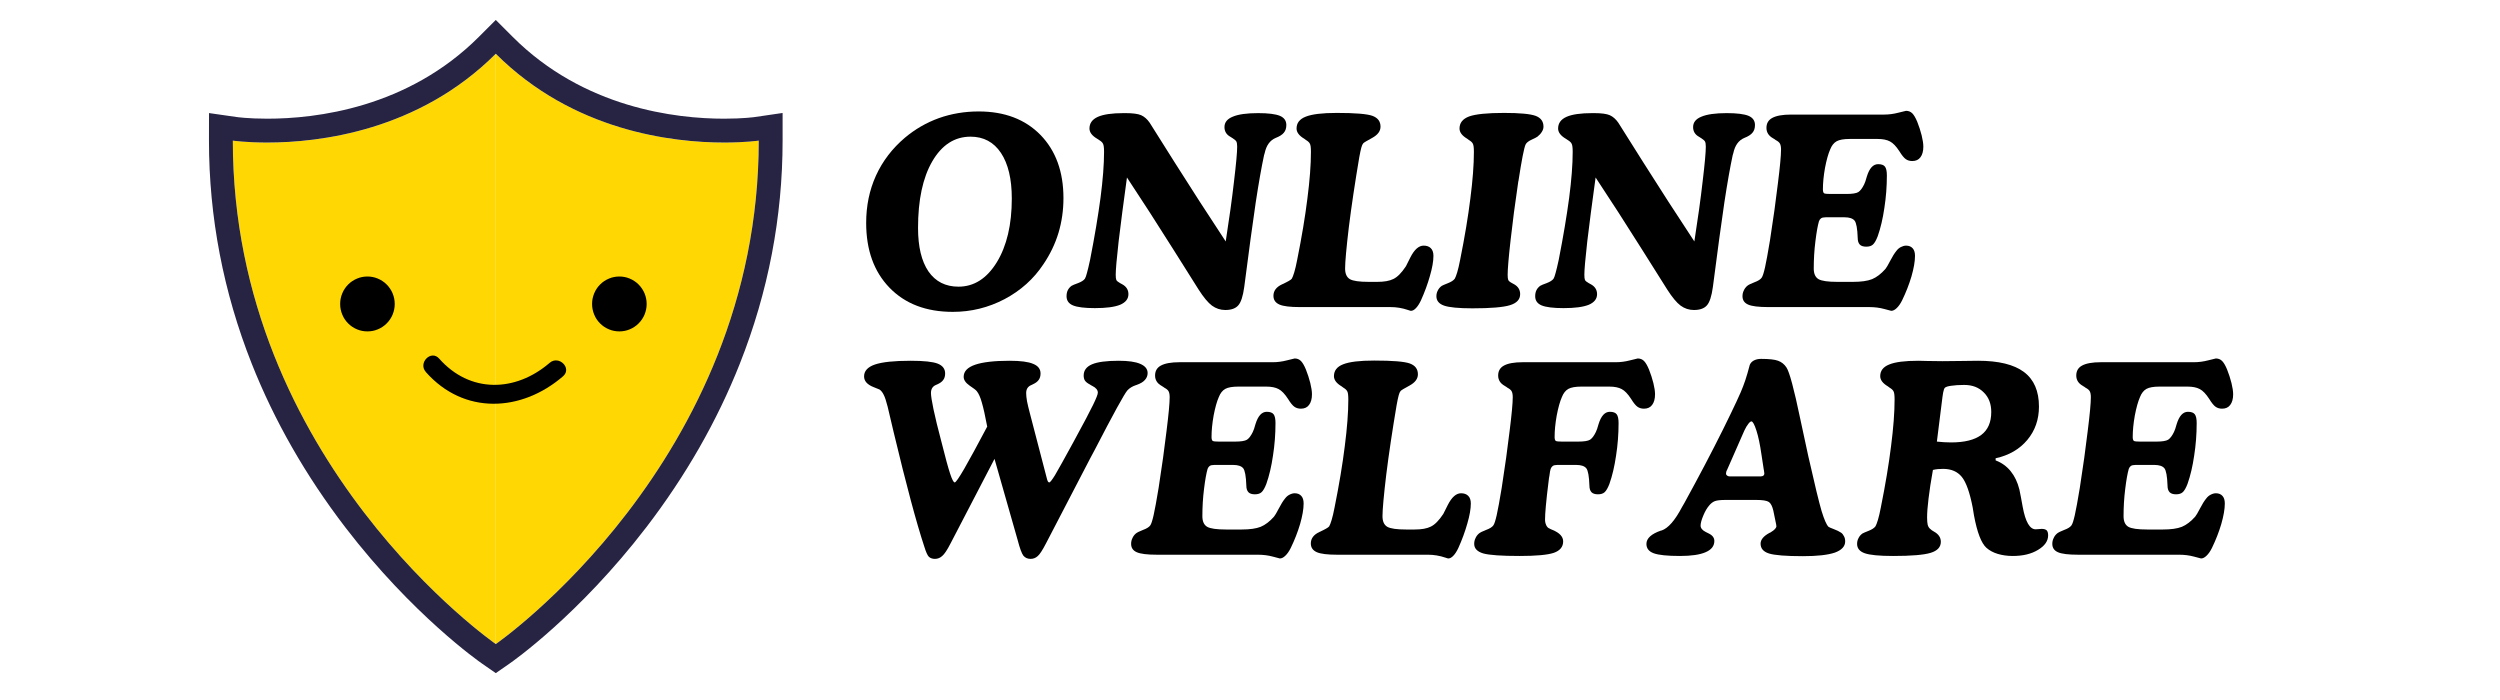
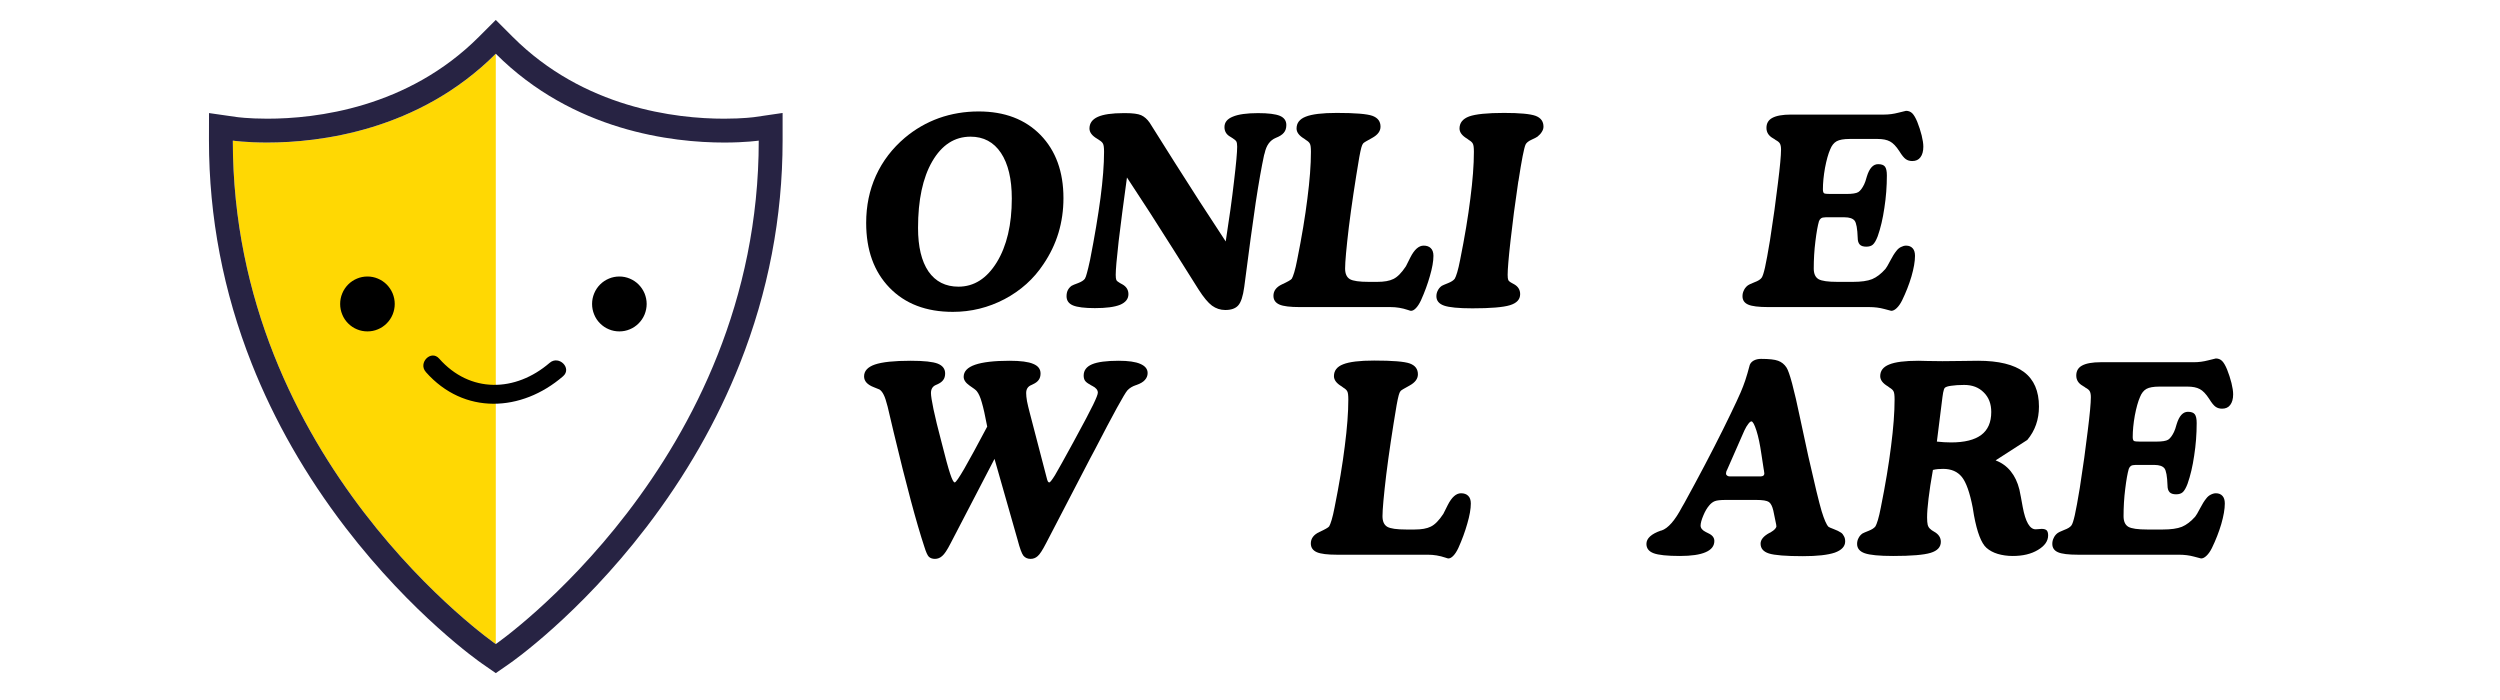
<svg xmlns="http://www.w3.org/2000/svg" width="250" zoomAndPan="magnify" viewBox="0 0 187.5 52.5" height="70" preserveAspectRatio="xMidYMid meet" version="1.0">
  <defs>
    <g />
    <clipPath id="c26c0d7374">
      <path d="M 15.672 1.453 L 58.762 1.453 L 58.762 50.484 L 15.672 50.484 Z M 15.672 1.453 " clip-rule="nonzero" />
    </clipPath>
    <clipPath id="b92428f7a7">
      <path d="M 25.488 20.738 L 48.52 20.738 L 48.52 31 L 25.488 31 Z M 25.488 20.738 " clip-rule="nonzero" />
    </clipPath>
  </defs>
  <g fill="#000000" fill-opacity="1">
    <g transform="translate(64.447, 23.031)">
      <g>
        <path d="M 7.438 -1.531 C 8.602 -1.531 9.562 -2.141 10.312 -3.359 C 11.062 -4.586 11.438 -6.18 11.438 -8.141 C 11.438 -9.609 11.164 -10.75 10.625 -11.562 C 10.082 -12.375 9.32 -12.781 8.344 -12.781 C 7.145 -12.781 6.188 -12.16 5.469 -10.922 C 4.758 -9.691 4.406 -8.031 4.406 -5.938 C 4.406 -4.531 4.664 -3.441 5.188 -2.672 C 5.719 -1.91 6.469 -1.531 7.438 -1.531 Z M 7.016 0.359 C 5.023 0.359 3.441 -0.242 2.266 -1.453 C 1.098 -2.66 0.516 -4.281 0.516 -6.312 C 0.516 -7.594 0.758 -8.773 1.25 -9.859 C 1.75 -10.953 2.473 -11.898 3.422 -12.703 C 4.191 -13.348 5.039 -13.836 5.969 -14.172 C 6.906 -14.504 7.898 -14.672 8.953 -14.672 C 10.898 -14.672 12.445 -14.082 13.594 -12.906 C 14.738 -11.727 15.312 -10.148 15.312 -8.172 C 15.312 -7.266 15.188 -6.395 14.938 -5.562 C 14.688 -4.738 14.312 -3.957 13.812 -3.219 C 13.082 -2.113 12.109 -1.238 10.891 -0.594 C 9.68 0.039 8.391 0.359 7.016 0.359 Z M 7.016 0.359 " />
      </g>
    </g>
  </g>
  <g fill="#000000" fill-opacity="1">
    <g transform="translate(80.663, 23.031)">
      <g>
        <path d="M 3.859 -9.719 C 3.598 -7.832 3.391 -6.234 3.234 -4.922 C 3.086 -3.617 3.016 -2.785 3.016 -2.422 C 3.016 -2.234 3.031 -2.102 3.062 -2.031 C 3.102 -1.957 3.195 -1.879 3.344 -1.797 C 3.383 -1.773 3.441 -1.742 3.516 -1.703 C 3.816 -1.535 3.969 -1.289 3.969 -0.969 C 3.969 -0.613 3.758 -0.348 3.344 -0.172 C 2.926 -0.004 2.297 0.078 1.453 0.078 C 0.68 0.078 0.133 0.008 -0.188 -0.125 C -0.508 -0.258 -0.672 -0.488 -0.672 -0.812 C -0.672 -0.988 -0.641 -1.141 -0.578 -1.266 C -0.516 -1.391 -0.422 -1.5 -0.297 -1.594 C -0.211 -1.645 -0.051 -1.711 0.188 -1.797 C 0.438 -1.891 0.609 -2 0.703 -2.125 C 0.754 -2.207 0.805 -2.352 0.859 -2.562 C 0.922 -2.781 1 -3.109 1.094 -3.547 C 1.438 -5.297 1.695 -6.844 1.875 -8.188 C 2.051 -9.539 2.141 -10.691 2.141 -11.641 C 2.141 -11.961 2.113 -12.164 2.062 -12.25 C 2.02 -12.344 1.922 -12.438 1.766 -12.531 C 1.734 -12.551 1.688 -12.582 1.625 -12.625 C 1.238 -12.852 1.047 -13.109 1.047 -13.391 C 1.047 -13.785 1.254 -14.078 1.672 -14.266 C 2.086 -14.453 2.734 -14.547 3.609 -14.547 L 3.75 -14.547 C 4.301 -14.547 4.691 -14.492 4.922 -14.391 C 5.16 -14.285 5.375 -14.098 5.562 -13.828 C 5.57 -13.816 6.191 -12.832 7.422 -10.875 C 8.66 -8.914 9.941 -6.93 11.266 -4.922 C 11.535 -6.641 11.742 -8.148 11.891 -9.453 C 12.047 -10.754 12.125 -11.613 12.125 -12.031 C 12.125 -12.219 12.102 -12.348 12.062 -12.422 C 12.02 -12.492 11.93 -12.57 11.797 -12.656 C 11.754 -12.688 11.695 -12.723 11.625 -12.766 C 11.32 -12.93 11.172 -13.176 11.172 -13.5 C 11.172 -13.852 11.379 -14.113 11.797 -14.281 C 12.211 -14.457 12.844 -14.547 13.688 -14.547 C 14.457 -14.547 15.004 -14.477 15.328 -14.344 C 15.648 -14.207 15.812 -13.977 15.812 -13.656 C 15.812 -13.414 15.75 -13.223 15.625 -13.078 C 15.508 -12.93 15.305 -12.801 15.016 -12.688 C 14.586 -12.508 14.312 -12.129 14.188 -11.547 C 14.164 -11.484 14.148 -11.43 14.141 -11.391 C 13.953 -10.516 13.742 -9.332 13.516 -7.844 C 13.297 -6.363 13.008 -4.254 12.656 -1.516 C 12.562 -0.816 12.41 -0.352 12.203 -0.125 C 12.004 0.102 11.68 0.219 11.234 0.219 C 10.867 0.219 10.535 0.109 10.234 -0.109 C 9.941 -0.328 9.609 -0.727 9.234 -1.312 C 9.172 -1.406 8.539 -2.406 7.344 -4.312 C 6.145 -6.219 4.984 -8.02 3.859 -9.719 Z M 3.859 -9.719 " />
      </g>
    </g>
  </g>
  <g fill="#000000" fill-opacity="1">
    <g transform="translate(96.086, 23.031)">
      <g>
        <path d="M 1.391 0 C 0.672 0 0.164 -0.062 -0.125 -0.188 C -0.426 -0.32 -0.578 -0.539 -0.578 -0.844 C -0.578 -1.219 -0.363 -1.504 0.062 -1.703 C 0.488 -1.898 0.734 -2.039 0.797 -2.125 C 0.848 -2.207 0.91 -2.367 0.984 -2.609 C 1.055 -2.848 1.129 -3.16 1.203 -3.547 C 1.547 -5.254 1.801 -6.785 1.969 -8.141 C 2.145 -9.504 2.234 -10.672 2.234 -11.641 C 2.234 -11.961 2.207 -12.164 2.156 -12.25 C 2.113 -12.344 2.016 -12.438 1.859 -12.531 C 1.828 -12.562 1.785 -12.594 1.734 -12.625 C 1.348 -12.852 1.156 -13.109 1.156 -13.391 C 1.156 -13.805 1.383 -14.102 1.844 -14.281 C 2.312 -14.469 3.086 -14.562 4.172 -14.562 C 5.555 -14.562 6.445 -14.488 6.844 -14.344 C 7.25 -14.195 7.453 -13.926 7.453 -13.531 C 7.453 -13.195 7.242 -12.914 6.828 -12.688 C 6.422 -12.469 6.195 -12.332 6.156 -12.281 C 6.102 -12.219 6.055 -12.113 6.016 -11.969 C 5.973 -11.82 5.922 -11.578 5.859 -11.234 C 5.535 -9.316 5.273 -7.57 5.078 -6 C 4.891 -4.426 4.797 -3.391 4.797 -2.891 C 4.797 -2.504 4.914 -2.238 5.156 -2.094 C 5.395 -1.957 5.867 -1.891 6.578 -1.891 L 7.203 -1.891 C 7.723 -1.891 8.129 -1.961 8.422 -2.109 C 8.723 -2.254 9.035 -2.57 9.359 -3.062 C 9.441 -3.219 9.551 -3.438 9.688 -3.719 C 9.988 -4.312 10.32 -4.609 10.688 -4.609 C 10.914 -4.609 11.094 -4.547 11.219 -4.422 C 11.352 -4.297 11.422 -4.102 11.422 -3.844 C 11.422 -3.438 11.332 -2.93 11.156 -2.328 C 10.988 -1.734 10.766 -1.125 10.484 -0.5 C 10.359 -0.238 10.234 -0.047 10.109 0.078 C 9.984 0.211 9.859 0.281 9.734 0.281 C 9.703 0.281 9.629 0.258 9.516 0.219 C 9.078 0.07 8.641 0 8.203 0 Z M 1.391 0 " />
      </g>
    </g>
  </g>
  <g fill="#000000" fill-opacity="1">
    <g transform="translate(108.308, 23.031)">
      <g>
        <path d="M 4.5 -14.562 C 5.676 -14.562 6.461 -14.488 6.859 -14.344 C 7.254 -14.195 7.453 -13.926 7.453 -13.531 C 7.453 -13.395 7.41 -13.266 7.328 -13.141 C 7.254 -13.016 7.145 -12.895 7 -12.781 C 6.926 -12.727 6.773 -12.648 6.547 -12.547 C 6.316 -12.441 6.172 -12.32 6.109 -12.188 C 5.992 -11.926 5.816 -11.02 5.578 -9.469 L 5.562 -9.406 C 5.32 -7.781 5.129 -6.312 4.984 -5 C 4.836 -3.688 4.766 -2.828 4.766 -2.422 C 4.766 -2.234 4.781 -2.102 4.812 -2.031 C 4.844 -1.957 4.938 -1.879 5.094 -1.797 C 5.125 -1.773 5.18 -1.742 5.266 -1.703 C 5.555 -1.535 5.703 -1.289 5.703 -0.969 C 5.703 -0.57 5.445 -0.297 4.938 -0.141 C 4.426 0.016 3.488 0.094 2.125 0.094 C 1.082 0.094 0.375 0.023 0 -0.109 C -0.383 -0.242 -0.578 -0.477 -0.578 -0.812 C -0.578 -0.977 -0.539 -1.125 -0.469 -1.25 C -0.406 -1.383 -0.305 -1.5 -0.172 -1.594 C -0.098 -1.633 0.055 -1.703 0.297 -1.797 C 0.535 -1.891 0.703 -2 0.797 -2.125 C 0.848 -2.207 0.91 -2.367 0.984 -2.609 C 1.055 -2.848 1.129 -3.16 1.203 -3.547 C 1.547 -5.254 1.801 -6.785 1.969 -8.141 C 2.145 -9.504 2.234 -10.672 2.234 -11.641 C 2.234 -11.961 2.207 -12.164 2.156 -12.25 C 2.113 -12.344 2.016 -12.438 1.859 -12.531 C 1.828 -12.562 1.785 -12.594 1.734 -12.625 C 1.348 -12.852 1.156 -13.109 1.156 -13.391 C 1.156 -13.816 1.395 -14.117 1.875 -14.297 C 2.363 -14.473 3.238 -14.562 4.5 -14.562 Z M 4.5 -14.562 " />
      </g>
    </g>
  </g>
  <g fill="#000000" fill-opacity="1">
    <g transform="translate(115.811, 23.031)">
      <g>
-         <path d="M 3.859 -9.719 C 3.598 -7.832 3.391 -6.234 3.234 -4.922 C 3.086 -3.617 3.016 -2.785 3.016 -2.422 C 3.016 -2.234 3.031 -2.102 3.062 -2.031 C 3.102 -1.957 3.195 -1.879 3.344 -1.797 C 3.383 -1.773 3.441 -1.742 3.516 -1.703 C 3.816 -1.535 3.969 -1.289 3.969 -0.969 C 3.969 -0.613 3.758 -0.348 3.344 -0.172 C 2.926 -0.004 2.297 0.078 1.453 0.078 C 0.68 0.078 0.133 0.008 -0.188 -0.125 C -0.508 -0.258 -0.672 -0.488 -0.672 -0.812 C -0.672 -0.988 -0.641 -1.141 -0.578 -1.266 C -0.516 -1.391 -0.422 -1.5 -0.297 -1.594 C -0.211 -1.645 -0.051 -1.711 0.188 -1.797 C 0.438 -1.891 0.609 -2 0.703 -2.125 C 0.754 -2.207 0.805 -2.352 0.859 -2.562 C 0.922 -2.781 1 -3.109 1.094 -3.547 C 1.438 -5.297 1.695 -6.844 1.875 -8.188 C 2.051 -9.539 2.141 -10.691 2.141 -11.641 C 2.141 -11.961 2.113 -12.164 2.062 -12.25 C 2.02 -12.344 1.922 -12.438 1.766 -12.531 C 1.734 -12.551 1.688 -12.582 1.625 -12.625 C 1.238 -12.852 1.047 -13.109 1.047 -13.391 C 1.047 -13.785 1.254 -14.078 1.672 -14.266 C 2.086 -14.453 2.734 -14.547 3.609 -14.547 L 3.75 -14.547 C 4.301 -14.547 4.691 -14.492 4.922 -14.391 C 5.16 -14.285 5.375 -14.098 5.562 -13.828 C 5.57 -13.816 6.191 -12.832 7.422 -10.875 C 8.66 -8.914 9.941 -6.93 11.266 -4.922 C 11.535 -6.641 11.742 -8.148 11.891 -9.453 C 12.047 -10.754 12.125 -11.613 12.125 -12.031 C 12.125 -12.219 12.102 -12.348 12.062 -12.422 C 12.02 -12.492 11.93 -12.57 11.797 -12.656 C 11.754 -12.688 11.695 -12.723 11.625 -12.766 C 11.32 -12.93 11.172 -13.176 11.172 -13.5 C 11.172 -13.852 11.379 -14.113 11.797 -14.281 C 12.211 -14.457 12.844 -14.547 13.688 -14.547 C 14.457 -14.547 15.004 -14.477 15.328 -14.344 C 15.648 -14.207 15.812 -13.977 15.812 -13.656 C 15.812 -13.414 15.75 -13.223 15.625 -13.078 C 15.508 -12.93 15.305 -12.801 15.016 -12.688 C 14.586 -12.508 14.312 -12.129 14.188 -11.547 C 14.164 -11.484 14.148 -11.43 14.141 -11.391 C 13.953 -10.516 13.742 -9.332 13.516 -7.844 C 13.297 -6.363 13.008 -4.254 12.656 -1.516 C 12.562 -0.816 12.41 -0.352 12.203 -0.125 C 12.004 0.102 11.68 0.219 11.234 0.219 C 10.867 0.219 10.535 0.109 10.234 -0.109 C 9.941 -0.328 9.609 -0.727 9.234 -1.312 C 9.172 -1.406 8.539 -2.406 7.344 -4.312 C 6.145 -6.219 4.984 -8.02 3.859 -9.719 Z M 3.859 -9.719 " />
-       </g>
+         </g>
    </g>
  </g>
  <g fill="#000000" fill-opacity="1">
    <g transform="translate(131.234, 23.031)">
      <g>
        <path d="M 1.391 0 C 0.66 0 0.156 -0.062 -0.125 -0.188 C -0.406 -0.312 -0.547 -0.52 -0.547 -0.812 C -0.547 -0.969 -0.516 -1.109 -0.453 -1.234 C -0.398 -1.367 -0.312 -1.488 -0.188 -1.594 C -0.102 -1.664 0.07 -1.754 0.344 -1.859 C 0.625 -1.961 0.805 -2.078 0.891 -2.203 C 0.961 -2.297 1.047 -2.551 1.141 -2.969 C 1.234 -3.383 1.359 -4.066 1.516 -5.016 C 1.766 -6.609 1.961 -8.031 2.109 -9.281 C 2.266 -10.531 2.344 -11.375 2.344 -11.812 C 2.344 -12.008 2.316 -12.156 2.266 -12.25 C 2.223 -12.344 2.113 -12.438 1.938 -12.531 C 1.906 -12.562 1.844 -12.602 1.75 -12.656 C 1.414 -12.844 1.25 -13.102 1.25 -13.438 C 1.25 -13.781 1.395 -14.031 1.688 -14.188 C 1.988 -14.352 2.457 -14.438 3.094 -14.438 L 10.078 -14.438 C 10.43 -14.438 10.785 -14.484 11.141 -14.578 C 11.504 -14.672 11.695 -14.719 11.719 -14.719 C 11.906 -14.719 12.062 -14.656 12.188 -14.531 C 12.312 -14.406 12.438 -14.191 12.562 -13.891 C 12.695 -13.555 12.805 -13.219 12.891 -12.875 C 12.973 -12.539 13.016 -12.258 13.016 -12.031 C 13.016 -11.688 12.941 -11.422 12.797 -11.234 C 12.66 -11.047 12.457 -10.953 12.188 -10.953 C 12 -10.953 11.836 -11 11.703 -11.094 C 11.566 -11.188 11.406 -11.383 11.219 -11.688 C 10.977 -12.062 10.742 -12.305 10.516 -12.422 C 10.285 -12.547 9.977 -12.609 9.594 -12.609 L 7.484 -12.609 C 7.047 -12.609 6.723 -12.551 6.516 -12.438 C 6.305 -12.32 6.145 -12.117 6.031 -11.828 C 5.883 -11.492 5.754 -11.031 5.641 -10.438 C 5.535 -9.844 5.484 -9.305 5.484 -8.828 C 5.484 -8.672 5.516 -8.57 5.578 -8.531 C 5.641 -8.5 5.789 -8.484 6.031 -8.484 L 7.25 -8.484 C 7.688 -8.484 7.984 -8.531 8.141 -8.625 C 8.297 -8.727 8.441 -8.922 8.578 -9.203 C 8.641 -9.328 8.707 -9.523 8.781 -9.797 C 8.969 -10.41 9.25 -10.719 9.625 -10.719 C 9.875 -10.719 10.047 -10.656 10.141 -10.531 C 10.234 -10.406 10.281 -10.188 10.281 -9.875 C 10.281 -9.051 10.219 -8.238 10.094 -7.438 C 9.977 -6.633 9.812 -5.926 9.594 -5.312 C 9.477 -5.008 9.359 -4.801 9.234 -4.688 C 9.117 -4.582 8.953 -4.531 8.734 -4.531 C 8.516 -4.531 8.352 -4.582 8.25 -4.688 C 8.145 -4.801 8.094 -4.969 8.094 -5.188 C 8.07 -5.883 7.992 -6.316 7.859 -6.484 C 7.723 -6.648 7.473 -6.734 7.109 -6.734 L 5.688 -6.734 C 5.531 -6.734 5.414 -6.707 5.344 -6.656 C 5.281 -6.613 5.227 -6.539 5.188 -6.438 C 5.094 -6.113 5.004 -5.613 4.922 -4.938 C 4.836 -4.258 4.797 -3.578 4.797 -2.891 C 4.797 -2.504 4.914 -2.238 5.156 -2.094 C 5.395 -1.957 5.867 -1.891 6.578 -1.891 L 7.734 -1.891 C 8.348 -1.891 8.828 -1.957 9.172 -2.094 C 9.516 -2.238 9.848 -2.492 10.172 -2.859 C 10.242 -2.941 10.363 -3.145 10.531 -3.469 C 10.695 -3.789 10.852 -4.039 11 -4.219 C 11.094 -4.344 11.203 -4.438 11.328 -4.5 C 11.461 -4.57 11.594 -4.609 11.719 -4.609 C 11.938 -4.609 12.102 -4.539 12.219 -4.406 C 12.332 -4.281 12.391 -4.094 12.391 -3.844 C 12.391 -3.426 12.301 -2.91 12.125 -2.297 C 11.945 -1.691 11.711 -1.094 11.422 -0.5 C 11.297 -0.25 11.16 -0.055 11.016 0.078 C 10.879 0.211 10.742 0.281 10.609 0.281 C 10.598 0.281 10.422 0.234 10.078 0.141 C 9.734 0.047 9.359 0 8.953 0 Z M 1.391 0 " />
      </g>
    </g>
  </g>
  <g fill="#000000" fill-opacity="1">
    <g transform="translate(64.447, 41.604)">
      <g>
        <path d="M 10.141 -7.188 L 6.859 -0.875 C 6.598 -0.363 6.383 -0.039 6.219 0.094 C 6.062 0.238 5.879 0.312 5.672 0.312 C 5.484 0.312 5.332 0.258 5.219 0.156 C 5.113 0.051 5 -0.203 4.875 -0.609 C 4.289 -2.379 3.523 -5.238 2.578 -9.188 C 2.379 -10.039 2.227 -10.68 2.125 -11.109 C 2.02 -11.523 1.922 -11.82 1.828 -12 C 1.742 -12.176 1.641 -12.305 1.516 -12.391 C 1.422 -12.43 1.281 -12.488 1.094 -12.562 C 0.602 -12.75 0.359 -13.02 0.359 -13.375 C 0.359 -13.781 0.629 -14.078 1.172 -14.266 C 1.723 -14.453 2.617 -14.547 3.859 -14.547 C 4.848 -14.547 5.523 -14.473 5.891 -14.328 C 6.254 -14.18 6.438 -13.938 6.438 -13.594 C 6.438 -13.395 6.391 -13.234 6.297 -13.109 C 6.211 -12.984 6.066 -12.875 5.859 -12.781 C 5.836 -12.77 5.801 -12.754 5.75 -12.734 C 5.5 -12.629 5.375 -12.426 5.375 -12.125 C 5.375 -11.926 5.438 -11.523 5.562 -10.922 C 5.688 -10.316 5.895 -9.461 6.188 -8.359 C 6.457 -7.285 6.664 -6.523 6.812 -6.078 C 6.957 -5.641 7.07 -5.422 7.156 -5.422 C 7.238 -5.422 7.477 -5.766 7.875 -6.453 C 8.27 -7.141 8.844 -8.191 9.594 -9.609 C 9.438 -10.441 9.301 -11.047 9.188 -11.422 C 9.082 -11.805 8.957 -12.086 8.812 -12.266 C 8.75 -12.348 8.566 -12.488 8.266 -12.688 C 7.973 -12.895 7.828 -13.113 7.828 -13.344 C 7.828 -13.75 8.113 -14.051 8.688 -14.25 C 9.258 -14.445 10.117 -14.547 11.266 -14.547 C 12.098 -14.547 12.691 -14.469 13.047 -14.312 C 13.41 -14.164 13.594 -13.926 13.594 -13.594 C 13.594 -13.395 13.547 -13.234 13.453 -13.109 C 13.367 -12.984 13.223 -12.875 13.016 -12.781 C 13.004 -12.77 12.973 -12.754 12.922 -12.734 C 12.648 -12.629 12.516 -12.426 12.516 -12.125 C 12.516 -11.969 12.535 -11.766 12.578 -11.516 C 12.629 -11.266 12.695 -10.977 12.781 -10.656 L 14.047 -5.797 C 14.078 -5.66 14.109 -5.562 14.141 -5.5 C 14.172 -5.445 14.207 -5.422 14.25 -5.422 C 14.312 -5.422 14.457 -5.609 14.688 -5.984 C 14.914 -6.367 15.375 -7.191 16.062 -8.453 C 16.832 -9.867 17.328 -10.805 17.547 -11.266 C 17.773 -11.734 17.891 -12.031 17.891 -12.156 C 17.891 -12.352 17.754 -12.52 17.484 -12.656 C 17.398 -12.695 17.336 -12.734 17.297 -12.766 C 17.117 -12.859 16.992 -12.957 16.922 -13.062 C 16.859 -13.164 16.828 -13.289 16.828 -13.438 C 16.828 -13.82 17.035 -14.102 17.453 -14.281 C 17.867 -14.457 18.535 -14.547 19.453 -14.547 C 20.18 -14.547 20.723 -14.469 21.078 -14.312 C 21.441 -14.156 21.625 -13.926 21.625 -13.625 C 21.625 -13.426 21.555 -13.254 21.422 -13.109 C 21.297 -12.961 21.086 -12.836 20.797 -12.734 C 20.785 -12.734 20.77 -12.727 20.75 -12.719 C 20.488 -12.633 20.273 -12.504 20.109 -12.328 C 19.879 -12.066 19.066 -10.586 17.672 -7.891 L 17.297 -7.188 L 14.016 -0.875 C 13.742 -0.344 13.531 -0.016 13.375 0.109 C 13.227 0.242 13.051 0.312 12.844 0.312 C 12.625 0.312 12.445 0.234 12.312 0.078 C 12.188 -0.078 12.039 -0.473 11.875 -1.109 Z M 10.141 -7.188 " />
      </g>
    </g>
  </g>
  <g fill="#000000" fill-opacity="1">
    <g transform="translate(85.381, 41.604)">
      <g>
-         <path d="M 1.391 0 C 0.66 0 0.156 -0.062 -0.125 -0.188 C -0.406 -0.312 -0.547 -0.52 -0.547 -0.812 C -0.547 -0.969 -0.516 -1.109 -0.453 -1.234 C -0.398 -1.367 -0.312 -1.488 -0.188 -1.594 C -0.102 -1.664 0.07 -1.754 0.344 -1.859 C 0.625 -1.961 0.805 -2.078 0.891 -2.203 C 0.961 -2.297 1.047 -2.551 1.141 -2.969 C 1.234 -3.383 1.359 -4.066 1.516 -5.016 C 1.766 -6.609 1.961 -8.031 2.109 -9.281 C 2.266 -10.531 2.344 -11.375 2.344 -11.812 C 2.344 -12.008 2.316 -12.156 2.266 -12.25 C 2.223 -12.344 2.113 -12.438 1.938 -12.531 C 1.906 -12.562 1.844 -12.602 1.75 -12.656 C 1.414 -12.844 1.25 -13.102 1.25 -13.438 C 1.25 -13.781 1.395 -14.031 1.688 -14.188 C 1.988 -14.352 2.457 -14.438 3.094 -14.438 L 10.078 -14.438 C 10.43 -14.438 10.785 -14.484 11.141 -14.578 C 11.504 -14.672 11.695 -14.719 11.719 -14.719 C 11.906 -14.719 12.062 -14.656 12.188 -14.531 C 12.312 -14.406 12.438 -14.191 12.562 -13.891 C 12.695 -13.555 12.805 -13.219 12.891 -12.875 C 12.973 -12.539 13.016 -12.258 13.016 -12.031 C 13.016 -11.688 12.941 -11.422 12.797 -11.234 C 12.66 -11.047 12.457 -10.953 12.188 -10.953 C 12 -10.953 11.836 -11 11.703 -11.094 C 11.566 -11.188 11.406 -11.383 11.219 -11.688 C 10.977 -12.062 10.742 -12.305 10.516 -12.422 C 10.285 -12.547 9.977 -12.609 9.594 -12.609 L 7.484 -12.609 C 7.047 -12.609 6.723 -12.551 6.516 -12.438 C 6.305 -12.32 6.145 -12.117 6.031 -11.828 C 5.883 -11.492 5.754 -11.031 5.641 -10.438 C 5.535 -9.844 5.484 -9.305 5.484 -8.828 C 5.484 -8.672 5.516 -8.57 5.578 -8.531 C 5.641 -8.5 5.789 -8.484 6.031 -8.484 L 7.25 -8.484 C 7.688 -8.484 7.984 -8.531 8.141 -8.625 C 8.297 -8.727 8.441 -8.922 8.578 -9.203 C 8.641 -9.328 8.707 -9.523 8.781 -9.797 C 8.969 -10.41 9.25 -10.719 9.625 -10.719 C 9.875 -10.719 10.047 -10.656 10.141 -10.531 C 10.234 -10.406 10.281 -10.188 10.281 -9.875 C 10.281 -9.051 10.219 -8.238 10.094 -7.438 C 9.977 -6.633 9.812 -5.926 9.594 -5.312 C 9.477 -5.008 9.359 -4.801 9.234 -4.688 C 9.117 -4.582 8.953 -4.531 8.734 -4.531 C 8.516 -4.531 8.352 -4.582 8.25 -4.688 C 8.145 -4.801 8.094 -4.969 8.094 -5.188 C 8.07 -5.883 7.992 -6.316 7.859 -6.484 C 7.723 -6.648 7.473 -6.734 7.109 -6.734 L 5.688 -6.734 C 5.531 -6.734 5.414 -6.707 5.344 -6.656 C 5.281 -6.613 5.227 -6.539 5.188 -6.438 C 5.094 -6.113 5.004 -5.613 4.922 -4.938 C 4.836 -4.258 4.797 -3.578 4.797 -2.891 C 4.797 -2.504 4.914 -2.238 5.156 -2.094 C 5.395 -1.957 5.867 -1.891 6.578 -1.891 L 7.734 -1.891 C 8.348 -1.891 8.828 -1.957 9.172 -2.094 C 9.516 -2.238 9.848 -2.492 10.172 -2.859 C 10.242 -2.941 10.363 -3.145 10.531 -3.469 C 10.695 -3.789 10.852 -4.039 11 -4.219 C 11.094 -4.344 11.203 -4.438 11.328 -4.5 C 11.461 -4.57 11.594 -4.609 11.719 -4.609 C 11.938 -4.609 12.102 -4.539 12.219 -4.406 C 12.332 -4.281 12.391 -4.094 12.391 -3.844 C 12.391 -3.426 12.301 -2.91 12.125 -2.297 C 11.945 -1.691 11.711 -1.094 11.422 -0.5 C 11.297 -0.25 11.16 -0.055 11.016 0.078 C 10.879 0.211 10.742 0.281 10.609 0.281 C 10.598 0.281 10.422 0.234 10.078 0.141 C 9.734 0.047 9.359 0 8.953 0 Z M 1.391 0 " />
-       </g>
+         </g>
    </g>
  </g>
  <g fill="#000000" fill-opacity="1">
    <g transform="translate(98.89, 41.604)">
      <g>
        <path d="M 1.391 0 C 0.672 0 0.164 -0.062 -0.125 -0.188 C -0.426 -0.32 -0.578 -0.539 -0.578 -0.844 C -0.578 -1.219 -0.363 -1.504 0.062 -1.703 C 0.488 -1.898 0.734 -2.039 0.797 -2.125 C 0.848 -2.207 0.91 -2.367 0.984 -2.609 C 1.055 -2.848 1.129 -3.16 1.203 -3.547 C 1.547 -5.254 1.801 -6.785 1.969 -8.141 C 2.145 -9.504 2.234 -10.672 2.234 -11.641 C 2.234 -11.961 2.207 -12.164 2.156 -12.25 C 2.113 -12.344 2.016 -12.438 1.859 -12.531 C 1.828 -12.562 1.785 -12.594 1.734 -12.625 C 1.348 -12.852 1.156 -13.109 1.156 -13.391 C 1.156 -13.805 1.383 -14.102 1.844 -14.281 C 2.312 -14.469 3.086 -14.562 4.172 -14.562 C 5.555 -14.562 6.445 -14.488 6.844 -14.344 C 7.25 -14.195 7.453 -13.926 7.453 -13.531 C 7.453 -13.195 7.242 -12.914 6.828 -12.688 C 6.422 -12.469 6.195 -12.332 6.156 -12.281 C 6.102 -12.219 6.055 -12.113 6.016 -11.969 C 5.973 -11.82 5.922 -11.578 5.859 -11.234 C 5.535 -9.316 5.273 -7.57 5.078 -6 C 4.891 -4.426 4.797 -3.391 4.797 -2.891 C 4.797 -2.504 4.914 -2.238 5.156 -2.094 C 5.395 -1.957 5.867 -1.891 6.578 -1.891 L 7.203 -1.891 C 7.723 -1.891 8.129 -1.961 8.422 -2.109 C 8.723 -2.254 9.035 -2.57 9.359 -3.062 C 9.441 -3.219 9.551 -3.438 9.688 -3.719 C 9.988 -4.312 10.32 -4.609 10.688 -4.609 C 10.914 -4.609 11.094 -4.547 11.219 -4.422 C 11.352 -4.297 11.422 -4.102 11.422 -3.844 C 11.422 -3.438 11.332 -2.93 11.156 -2.328 C 10.988 -1.734 10.766 -1.125 10.484 -0.5 C 10.359 -0.238 10.234 -0.047 10.109 0.078 C 9.984 0.211 9.859 0.281 9.734 0.281 C 9.703 0.281 9.629 0.258 9.516 0.219 C 9.078 0.07 8.641 0 8.203 0 Z M 1.391 0 " />
      </g>
    </g>
  </g>
  <g fill="#000000" fill-opacity="1">
    <g transform="translate(111.112, 41.604)">
      <g>
-         <path d="M 7.156 -8.484 L 7.25 -8.484 C 7.688 -8.484 7.984 -8.531 8.141 -8.625 C 8.297 -8.727 8.441 -8.922 8.578 -9.203 C 8.641 -9.328 8.707 -9.523 8.781 -9.797 C 8.969 -10.41 9.25 -10.719 9.625 -10.719 C 9.875 -10.719 10.047 -10.656 10.141 -10.531 C 10.234 -10.406 10.281 -10.188 10.281 -9.875 C 10.281 -9.051 10.219 -8.238 10.094 -7.438 C 9.977 -6.633 9.812 -5.926 9.594 -5.312 C 9.477 -5.008 9.359 -4.801 9.234 -4.688 C 9.117 -4.582 8.953 -4.531 8.734 -4.531 C 8.516 -4.531 8.352 -4.582 8.25 -4.688 C 8.145 -4.801 8.094 -4.969 8.094 -5.188 C 8.07 -5.883 7.992 -6.316 7.859 -6.484 C 7.723 -6.648 7.473 -6.734 7.109 -6.734 L 5.688 -6.734 C 5.531 -6.734 5.414 -6.707 5.344 -6.656 C 5.281 -6.613 5.227 -6.539 5.188 -6.438 C 5.156 -6.352 5.125 -6.18 5.094 -5.922 C 5.082 -5.836 5.07 -5.781 5.062 -5.75 C 4.945 -4.82 4.867 -4.129 4.828 -3.672 C 4.785 -3.211 4.766 -2.863 4.766 -2.625 C 4.766 -2.477 4.797 -2.336 4.859 -2.203 C 4.922 -2.078 5 -2 5.094 -1.969 C 5.145 -1.938 5.223 -1.898 5.328 -1.859 C 5.859 -1.641 6.125 -1.352 6.125 -1 C 6.125 -0.594 5.891 -0.305 5.422 -0.141 C 4.953 0.016 4.098 0.094 2.859 0.094 C 1.504 0.094 0.598 0.031 0.141 -0.094 C -0.316 -0.227 -0.547 -0.469 -0.547 -0.812 C -0.547 -0.969 -0.516 -1.109 -0.453 -1.234 C -0.398 -1.367 -0.312 -1.488 -0.188 -1.594 C -0.102 -1.664 0.07 -1.754 0.344 -1.859 C 0.625 -1.961 0.805 -2.078 0.891 -2.203 C 0.961 -2.297 1.047 -2.551 1.141 -2.969 C 1.234 -3.383 1.359 -4.066 1.516 -5.016 C 1.766 -6.609 1.961 -8.031 2.109 -9.281 C 2.266 -10.531 2.344 -11.375 2.344 -11.812 C 2.344 -12.008 2.316 -12.156 2.266 -12.25 C 2.223 -12.344 2.113 -12.438 1.938 -12.531 C 1.906 -12.562 1.844 -12.602 1.75 -12.656 C 1.414 -12.844 1.25 -13.102 1.25 -13.438 C 1.25 -13.781 1.395 -14.031 1.688 -14.188 C 1.988 -14.352 2.457 -14.438 3.094 -14.438 L 10.078 -14.438 C 10.43 -14.438 10.785 -14.484 11.141 -14.578 C 11.504 -14.672 11.695 -14.719 11.719 -14.719 C 11.906 -14.719 12.062 -14.656 12.188 -14.531 C 12.312 -14.406 12.438 -14.191 12.562 -13.891 C 12.695 -13.555 12.805 -13.219 12.891 -12.875 C 12.973 -12.539 13.016 -12.258 13.016 -12.031 C 13.016 -11.688 12.941 -11.422 12.797 -11.234 C 12.66 -11.047 12.457 -10.953 12.188 -10.953 C 12 -10.953 11.836 -11 11.703 -11.094 C 11.566 -11.188 11.406 -11.383 11.219 -11.688 C 10.977 -12.062 10.742 -12.305 10.516 -12.422 C 10.285 -12.547 9.977 -12.609 9.594 -12.609 L 7.484 -12.609 C 7.047 -12.609 6.723 -12.551 6.516 -12.438 C 6.305 -12.32 6.145 -12.117 6.031 -11.828 C 5.883 -11.492 5.754 -11.031 5.641 -10.438 C 5.535 -9.844 5.484 -9.305 5.484 -8.828 C 5.484 -8.672 5.516 -8.57 5.578 -8.531 C 5.641 -8.5 5.789 -8.484 6.031 -8.484 Z M 7.156 -8.484 " />
-       </g>
+         </g>
    </g>
  </g>
  <g fill="#000000" fill-opacity="1">
    <g transform="translate(124.06, 41.604)">
      <g>
        <path d="M 9.156 -2.25 L 8.938 -3.312 C 8.863 -3.633 8.754 -3.848 8.609 -3.953 C 8.461 -4.055 8.145 -4.109 7.656 -4.109 L 5.375 -4.109 C 4.977 -4.109 4.703 -4.078 4.547 -4.016 C 4.391 -3.953 4.25 -3.844 4.125 -3.688 C 3.969 -3.508 3.82 -3.258 3.688 -2.938 C 3.551 -2.613 3.484 -2.359 3.484 -2.172 C 3.492 -1.984 3.625 -1.828 3.875 -1.703 L 3.906 -1.688 C 3.938 -1.664 3.988 -1.641 4.062 -1.609 C 4.363 -1.473 4.516 -1.281 4.516 -1.031 C 4.516 -0.656 4.297 -0.375 3.859 -0.188 C 3.43 0 2.789 0.094 1.938 0.094 C 0.977 0.094 0.32 0.023 -0.031 -0.109 C -0.395 -0.242 -0.578 -0.477 -0.578 -0.812 C -0.578 -1.227 -0.211 -1.562 0.516 -1.812 L 0.547 -1.812 C 1.047 -1.977 1.562 -2.566 2.094 -3.578 C 2.164 -3.703 2.223 -3.801 2.266 -3.875 C 3.359 -5.863 4.328 -7.707 5.172 -9.406 C 6.016 -11.113 6.516 -12.188 6.672 -12.625 C 6.785 -12.914 6.895 -13.242 7 -13.609 C 7.102 -13.984 7.16 -14.191 7.172 -14.234 C 7.223 -14.367 7.32 -14.477 7.469 -14.562 C 7.625 -14.645 7.805 -14.688 8.016 -14.688 C 8.617 -14.688 9.047 -14.641 9.297 -14.547 C 9.555 -14.453 9.766 -14.285 9.922 -14.047 C 10.148 -13.711 10.492 -12.438 10.953 -10.219 C 11.211 -9.039 11.414 -8.098 11.562 -7.391 C 12.039 -5.273 12.375 -3.898 12.562 -3.266 C 12.758 -2.629 12.93 -2.238 13.078 -2.094 C 13.117 -2.062 13.25 -2.004 13.469 -1.922 C 13.695 -1.836 13.879 -1.75 14.016 -1.656 C 14.109 -1.594 14.18 -1.504 14.234 -1.391 C 14.297 -1.285 14.328 -1.156 14.328 -1 C 14.328 -0.625 14.066 -0.344 13.547 -0.156 C 13.023 0.02 12.227 0.109 11.156 0.109 C 9.875 0.109 9.023 0.039 8.609 -0.094 C 8.191 -0.227 7.984 -0.473 7.984 -0.828 C 7.984 -1.129 8.207 -1.398 8.656 -1.641 L 8.703 -1.656 L 8.75 -1.688 C 9.031 -1.852 9.172 -2.008 9.172 -2.156 C 9.172 -2.164 9.164 -2.18 9.156 -2.203 C 9.156 -2.234 9.156 -2.25 9.156 -2.25 Z M 5.656 -5.875 L 8.016 -5.875 C 8.109 -5.883 8.172 -5.906 8.203 -5.938 C 8.242 -5.969 8.266 -6.023 8.266 -6.109 C 8.266 -6.129 8.258 -6.16 8.25 -6.203 C 8.25 -6.254 8.238 -6.32 8.219 -6.406 L 8.047 -7.531 C 7.941 -8.27 7.816 -8.863 7.672 -9.312 C 7.523 -9.77 7.398 -10 7.297 -10 C 7.234 -10 7.156 -9.938 7.062 -9.812 C 6.969 -9.695 6.867 -9.531 6.766 -9.312 L 5.469 -6.359 C 5.438 -6.305 5.414 -6.254 5.406 -6.203 C 5.395 -6.16 5.391 -6.117 5.391 -6.078 C 5.391 -6.023 5.414 -5.977 5.469 -5.938 C 5.52 -5.895 5.582 -5.875 5.656 -5.875 Z M 5.656 -5.875 " />
      </g>
    </g>
  </g>
  <g fill="#000000" fill-opacity="1">
    <g transform="translate(139.86, 41.604)">
      <g>
-         <path d="M 5.109 -6.359 C 4.961 -5.535 4.852 -4.82 4.781 -4.219 C 4.707 -3.613 4.672 -3.141 4.672 -2.797 C 4.672 -2.555 4.688 -2.367 4.719 -2.234 C 4.758 -2.098 4.828 -1.992 4.922 -1.922 C 4.973 -1.867 5.062 -1.805 5.188 -1.734 C 5.531 -1.547 5.703 -1.289 5.703 -0.969 C 5.703 -0.57 5.445 -0.297 4.938 -0.141 C 4.426 0.016 3.488 0.094 2.125 0.094 C 1.082 0.094 0.375 0.023 0 -0.109 C -0.383 -0.242 -0.578 -0.477 -0.578 -0.812 C -0.578 -0.977 -0.539 -1.125 -0.469 -1.25 C -0.406 -1.383 -0.305 -1.5 -0.172 -1.594 C -0.098 -1.633 0.055 -1.703 0.297 -1.797 C 0.535 -1.891 0.703 -2 0.797 -2.125 C 0.848 -2.207 0.91 -2.367 0.984 -2.609 C 1.055 -2.848 1.129 -3.16 1.203 -3.547 C 1.547 -5.254 1.801 -6.785 1.969 -8.141 C 2.145 -9.504 2.234 -10.672 2.234 -11.641 C 2.234 -11.961 2.207 -12.164 2.156 -12.25 C 2.113 -12.344 2.016 -12.438 1.859 -12.531 C 1.828 -12.562 1.785 -12.594 1.734 -12.625 C 1.348 -12.852 1.156 -13.109 1.156 -13.391 C 1.156 -13.797 1.379 -14.086 1.828 -14.266 C 2.273 -14.453 3.008 -14.547 4.031 -14.547 C 4.062 -14.547 4.273 -14.539 4.672 -14.531 C 5.078 -14.52 5.461 -14.516 5.828 -14.516 C 6.172 -14.516 6.641 -14.52 7.234 -14.531 C 7.828 -14.539 8.25 -14.547 8.5 -14.547 C 10.039 -14.547 11.188 -14.266 11.938 -13.703 C 12.688 -13.141 13.062 -12.273 13.062 -11.109 C 13.062 -10.141 12.77 -9.305 12.188 -8.609 C 11.602 -7.91 10.812 -7.453 9.812 -7.234 L 9.812 -7.078 C 10.27 -6.898 10.645 -6.629 10.938 -6.266 C 11.238 -5.898 11.457 -5.441 11.594 -4.891 C 11.664 -4.555 11.75 -4.117 11.844 -3.578 C 12.051 -2.461 12.375 -1.906 12.812 -1.906 C 12.883 -1.906 12.969 -1.91 13.062 -1.922 C 13.164 -1.93 13.234 -1.938 13.266 -1.938 C 13.441 -1.938 13.566 -1.898 13.641 -1.828 C 13.711 -1.754 13.75 -1.629 13.75 -1.453 C 13.75 -1.023 13.492 -0.66 12.984 -0.359 C 12.484 -0.055 11.852 0.094 11.094 0.094 C 10.688 0.094 10.312 0.039 9.969 -0.062 C 9.633 -0.164 9.352 -0.316 9.125 -0.516 C 8.738 -0.859 8.426 -1.672 8.188 -2.953 C 8.145 -3.203 8.113 -3.395 8.094 -3.531 C 7.875 -4.664 7.602 -5.43 7.281 -5.828 C 6.957 -6.234 6.488 -6.438 5.875 -6.438 C 5.738 -6.438 5.609 -6.43 5.484 -6.422 C 5.359 -6.41 5.234 -6.391 5.109 -6.359 Z M 5.406 -8.484 C 5.602 -8.461 5.785 -8.445 5.953 -8.438 C 6.129 -8.426 6.301 -8.422 6.469 -8.422 C 7.477 -8.422 8.234 -8.609 8.734 -8.984 C 9.234 -9.359 9.484 -9.93 9.484 -10.703 C 9.484 -11.316 9.297 -11.805 8.922 -12.172 C 8.555 -12.547 8.066 -12.734 7.453 -12.734 C 7.066 -12.734 6.742 -12.711 6.484 -12.672 C 6.234 -12.641 6.07 -12.586 6 -12.516 C 5.957 -12.473 5.914 -12.352 5.875 -12.156 C 5.844 -11.969 5.805 -11.703 5.766 -11.359 Z M 5.406 -8.484 " />
+         <path d="M 5.109 -6.359 C 4.961 -5.535 4.852 -4.82 4.781 -4.219 C 4.707 -3.613 4.672 -3.141 4.672 -2.797 C 4.672 -2.555 4.688 -2.367 4.719 -2.234 C 4.758 -2.098 4.828 -1.992 4.922 -1.922 C 4.973 -1.867 5.062 -1.805 5.188 -1.734 C 5.531 -1.547 5.703 -1.289 5.703 -0.969 C 5.703 -0.57 5.445 -0.297 4.938 -0.141 C 4.426 0.016 3.488 0.094 2.125 0.094 C 1.082 0.094 0.375 0.023 0 -0.109 C -0.383 -0.242 -0.578 -0.477 -0.578 -0.812 C -0.578 -0.977 -0.539 -1.125 -0.469 -1.25 C -0.406 -1.383 -0.305 -1.5 -0.172 -1.594 C -0.098 -1.633 0.055 -1.703 0.297 -1.797 C 0.535 -1.891 0.703 -2 0.797 -2.125 C 0.848 -2.207 0.91 -2.367 0.984 -2.609 C 1.055 -2.848 1.129 -3.16 1.203 -3.547 C 1.547 -5.254 1.801 -6.785 1.969 -8.141 C 2.145 -9.504 2.234 -10.672 2.234 -11.641 C 2.234 -11.961 2.207 -12.164 2.156 -12.25 C 2.113 -12.344 2.016 -12.438 1.859 -12.531 C 1.828 -12.562 1.785 -12.594 1.734 -12.625 C 1.348 -12.852 1.156 -13.109 1.156 -13.391 C 1.156 -13.797 1.379 -14.086 1.828 -14.266 C 2.273 -14.453 3.008 -14.547 4.031 -14.547 C 4.062 -14.547 4.273 -14.539 4.672 -14.531 C 5.078 -14.52 5.461 -14.516 5.828 -14.516 C 6.172 -14.516 6.641 -14.52 7.234 -14.531 C 7.828 -14.539 8.25 -14.547 8.5 -14.547 C 10.039 -14.547 11.188 -14.266 11.938 -13.703 C 12.688 -13.141 13.062 -12.273 13.062 -11.109 C 13.062 -10.141 12.77 -9.305 12.188 -8.609 L 9.812 -7.078 C 10.27 -6.898 10.645 -6.629 10.938 -6.266 C 11.238 -5.898 11.457 -5.441 11.594 -4.891 C 11.664 -4.555 11.75 -4.117 11.844 -3.578 C 12.051 -2.461 12.375 -1.906 12.812 -1.906 C 12.883 -1.906 12.969 -1.91 13.062 -1.922 C 13.164 -1.93 13.234 -1.938 13.266 -1.938 C 13.441 -1.938 13.566 -1.898 13.641 -1.828 C 13.711 -1.754 13.75 -1.629 13.75 -1.453 C 13.75 -1.023 13.492 -0.66 12.984 -0.359 C 12.484 -0.055 11.852 0.094 11.094 0.094 C 10.688 0.094 10.312 0.039 9.969 -0.062 C 9.633 -0.164 9.352 -0.316 9.125 -0.516 C 8.738 -0.859 8.426 -1.672 8.188 -2.953 C 8.145 -3.203 8.113 -3.395 8.094 -3.531 C 7.875 -4.664 7.602 -5.43 7.281 -5.828 C 6.957 -6.234 6.488 -6.438 5.875 -6.438 C 5.738 -6.438 5.609 -6.43 5.484 -6.422 C 5.359 -6.41 5.234 -6.391 5.109 -6.359 Z M 5.406 -8.484 C 5.602 -8.461 5.785 -8.445 5.953 -8.438 C 6.129 -8.426 6.301 -8.422 6.469 -8.422 C 7.477 -8.422 8.234 -8.609 8.734 -8.984 C 9.234 -9.359 9.484 -9.93 9.484 -10.703 C 9.484 -11.316 9.297 -11.805 8.922 -12.172 C 8.555 -12.547 8.066 -12.734 7.453 -12.734 C 7.066 -12.734 6.742 -12.711 6.484 -12.672 C 6.234 -12.641 6.07 -12.586 6 -12.516 C 5.957 -12.473 5.914 -12.352 5.875 -12.156 C 5.844 -11.969 5.805 -11.703 5.766 -11.359 Z M 5.406 -8.484 " />
      </g>
    </g>
  </g>
  <g fill="#000000" fill-opacity="1">
    <g transform="translate(154.47, 41.604)">
      <g>
        <path d="M 1.391 0 C 0.66 0 0.156 -0.062 -0.125 -0.188 C -0.406 -0.312 -0.547 -0.52 -0.547 -0.812 C -0.547 -0.969 -0.516 -1.109 -0.453 -1.234 C -0.398 -1.367 -0.312 -1.488 -0.188 -1.594 C -0.102 -1.664 0.07 -1.754 0.344 -1.859 C 0.625 -1.961 0.805 -2.078 0.891 -2.203 C 0.961 -2.297 1.047 -2.551 1.141 -2.969 C 1.234 -3.383 1.359 -4.066 1.516 -5.016 C 1.766 -6.609 1.961 -8.031 2.109 -9.281 C 2.266 -10.531 2.344 -11.375 2.344 -11.812 C 2.344 -12.008 2.316 -12.156 2.266 -12.25 C 2.223 -12.344 2.113 -12.438 1.938 -12.531 C 1.906 -12.562 1.844 -12.602 1.75 -12.656 C 1.414 -12.844 1.25 -13.102 1.25 -13.438 C 1.25 -13.781 1.395 -14.031 1.688 -14.188 C 1.988 -14.352 2.457 -14.438 3.094 -14.438 L 10.078 -14.438 C 10.43 -14.438 10.785 -14.484 11.141 -14.578 C 11.504 -14.672 11.695 -14.719 11.719 -14.719 C 11.906 -14.719 12.062 -14.656 12.188 -14.531 C 12.312 -14.406 12.438 -14.191 12.562 -13.891 C 12.695 -13.555 12.805 -13.219 12.891 -12.875 C 12.973 -12.539 13.016 -12.258 13.016 -12.031 C 13.016 -11.688 12.941 -11.422 12.797 -11.234 C 12.66 -11.047 12.457 -10.953 12.188 -10.953 C 12 -10.953 11.836 -11 11.703 -11.094 C 11.566 -11.188 11.406 -11.383 11.219 -11.688 C 10.977 -12.062 10.742 -12.305 10.516 -12.422 C 10.285 -12.547 9.977 -12.609 9.594 -12.609 L 7.484 -12.609 C 7.047 -12.609 6.723 -12.551 6.516 -12.438 C 6.305 -12.32 6.145 -12.117 6.031 -11.828 C 5.883 -11.492 5.754 -11.031 5.641 -10.438 C 5.535 -9.844 5.484 -9.305 5.484 -8.828 C 5.484 -8.672 5.516 -8.57 5.578 -8.531 C 5.641 -8.5 5.789 -8.484 6.031 -8.484 L 7.25 -8.484 C 7.688 -8.484 7.984 -8.531 8.141 -8.625 C 8.297 -8.727 8.441 -8.922 8.578 -9.203 C 8.641 -9.328 8.707 -9.523 8.781 -9.797 C 8.969 -10.41 9.25 -10.719 9.625 -10.719 C 9.875 -10.719 10.047 -10.656 10.141 -10.531 C 10.234 -10.406 10.281 -10.188 10.281 -9.875 C 10.281 -9.051 10.219 -8.238 10.094 -7.438 C 9.977 -6.633 9.812 -5.926 9.594 -5.312 C 9.477 -5.008 9.359 -4.801 9.234 -4.688 C 9.117 -4.582 8.953 -4.531 8.734 -4.531 C 8.516 -4.531 8.352 -4.582 8.25 -4.688 C 8.145 -4.801 8.094 -4.969 8.094 -5.188 C 8.07 -5.883 7.992 -6.316 7.859 -6.484 C 7.723 -6.648 7.473 -6.734 7.109 -6.734 L 5.688 -6.734 C 5.531 -6.734 5.414 -6.707 5.344 -6.656 C 5.281 -6.613 5.227 -6.539 5.188 -6.438 C 5.094 -6.113 5.004 -5.613 4.922 -4.938 C 4.836 -4.258 4.797 -3.578 4.797 -2.891 C 4.797 -2.504 4.914 -2.238 5.156 -2.094 C 5.395 -1.957 5.867 -1.891 6.578 -1.891 L 7.734 -1.891 C 8.348 -1.891 8.828 -1.957 9.172 -2.094 C 9.516 -2.238 9.848 -2.492 10.172 -2.859 C 10.242 -2.941 10.363 -3.145 10.531 -3.469 C 10.695 -3.789 10.852 -4.039 11 -4.219 C 11.094 -4.344 11.203 -4.438 11.328 -4.5 C 11.461 -4.57 11.594 -4.609 11.719 -4.609 C 11.938 -4.609 12.102 -4.539 12.219 -4.406 C 12.332 -4.281 12.391 -4.094 12.391 -3.844 C 12.391 -3.426 12.301 -2.91 12.125 -2.297 C 11.945 -1.691 11.711 -1.094 11.422 -0.5 C 11.297 -0.25 11.16 -0.055 11.016 0.078 C 10.879 0.211 10.742 0.281 10.609 0.281 C 10.598 0.281 10.422 0.234 10.078 0.141 C 9.734 0.047 9.359 0 8.953 0 Z M 1.391 0 " />
      </g>
    </g>
  </g>
  <path fill="#ffd803" d="M 37.184 48.305 C 37.184 48.305 17.461 34.645 17.461 10.547 C 17.461 10.547 28.969 12.246 37.184 4.031 L 37.184 48.305 " fill-opacity="1" fill-rule="nonzero" />
-   <path fill="#ffd803" d="M 37.184 48.305 C 37.184 48.305 56.906 34.645 56.906 10.547 C 56.906 10.547 45.402 12.246 37.184 4.031 L 37.184 48.305 " fill-opacity="1" fill-rule="nonzero" />
  <g clip-path="url(#c26c0d7374)">
    <path fill="#272343" d="M 37.184 1.496 L 35.918 2.762 C 30.578 8.105 23.684 8.902 20.047 8.902 C 18.621 8.902 17.727 8.777 17.719 8.773 L 15.676 8.48 L 15.672 10.547 C 15.672 16.27 16.75 21.898 18.879 27.273 C 20.574 31.559 22.938 35.688 25.902 39.555 C 30.945 46.129 35.953 49.633 36.164 49.777 L 37.184 50.484 L 38.203 49.777 C 38.414 49.633 43.422 46.129 48.465 39.555 C 51.43 35.688 53.793 31.559 55.488 27.273 C 57.617 21.898 58.695 16.27 58.695 10.547 L 58.695 8.473 L 56.645 8.773 C 56.637 8.777 55.746 8.902 54.32 8.902 C 50.684 8.902 43.789 8.105 38.449 2.762 Z M 37.184 4.031 C 42.996 9.844 50.453 10.691 54.32 10.691 C 55.918 10.691 56.906 10.547 56.906 10.547 C 56.906 34.645 37.184 48.305 37.184 48.305 C 37.184 48.305 17.461 34.645 17.461 10.547 C 17.461 10.547 18.445 10.691 20.047 10.691 C 23.914 10.691 31.371 9.84 37.184 4.031 " fill-opacity="1" fill-rule="nonzero" />
  </g>
  <g clip-path="url(#b92428f7a7)">
    <path fill="#000000" d="M 31.938 27.898 C 31.332 27.219 32.332 26.203 32.938 26.895 C 35.25 29.512 38.66 29.422 41.227 27.211 C 41.918 26.617 42.922 27.621 42.23 28.219 C 39.117 30.906 34.797 31.137 31.938 27.902 Z M 46.453 20.738 C 46.18 20.738 45.918 20.789 45.668 20.895 C 45.418 21 45.195 21.148 45.004 21.34 C 44.812 21.535 44.664 21.758 44.562 22.008 C 44.457 22.262 44.406 22.523 44.406 22.797 C 44.406 23.07 44.457 23.332 44.562 23.586 C 44.664 23.84 44.812 24.062 45.004 24.254 C 45.195 24.445 45.418 24.598 45.668 24.699 C 45.918 24.805 46.18 24.855 46.453 24.855 C 46.723 24.855 46.984 24.805 47.234 24.699 C 47.484 24.598 47.707 24.445 47.898 24.254 C 48.09 24.062 48.238 23.84 48.344 23.586 C 48.445 23.332 48.5 23.07 48.5 22.797 C 48.5 22.523 48.445 22.262 48.344 22.008 C 48.238 21.758 48.09 21.535 47.898 21.34 C 47.707 21.148 47.484 21 47.234 20.895 C 46.984 20.789 46.723 20.738 46.453 20.738 Z M 27.559 20.738 C 27.285 20.738 27.023 20.789 26.773 20.895 C 26.523 21 26.301 21.148 26.109 21.34 C 25.918 21.535 25.77 21.758 25.668 22.008 C 25.562 22.262 25.512 22.523 25.512 22.797 C 25.512 23.07 25.562 23.332 25.668 23.586 C 25.77 23.84 25.918 24.062 26.109 24.254 C 26.301 24.445 26.523 24.598 26.773 24.699 C 27.023 24.805 27.285 24.855 27.559 24.855 C 27.828 24.855 28.09 24.805 28.34 24.699 C 28.59 24.598 28.812 24.445 29.004 24.254 C 29.195 24.062 29.344 23.84 29.449 23.586 C 29.551 23.332 29.605 23.07 29.605 22.797 C 29.605 22.523 29.551 22.262 29.449 22.008 C 29.344 21.758 29.195 21.535 29.004 21.34 C 28.812 21.148 28.59 21 28.34 20.895 C 28.09 20.789 27.828 20.738 27.559 20.738 Z M 27.559 20.738 " fill-opacity="1" fill-rule="nonzero" />
  </g>
</svg>